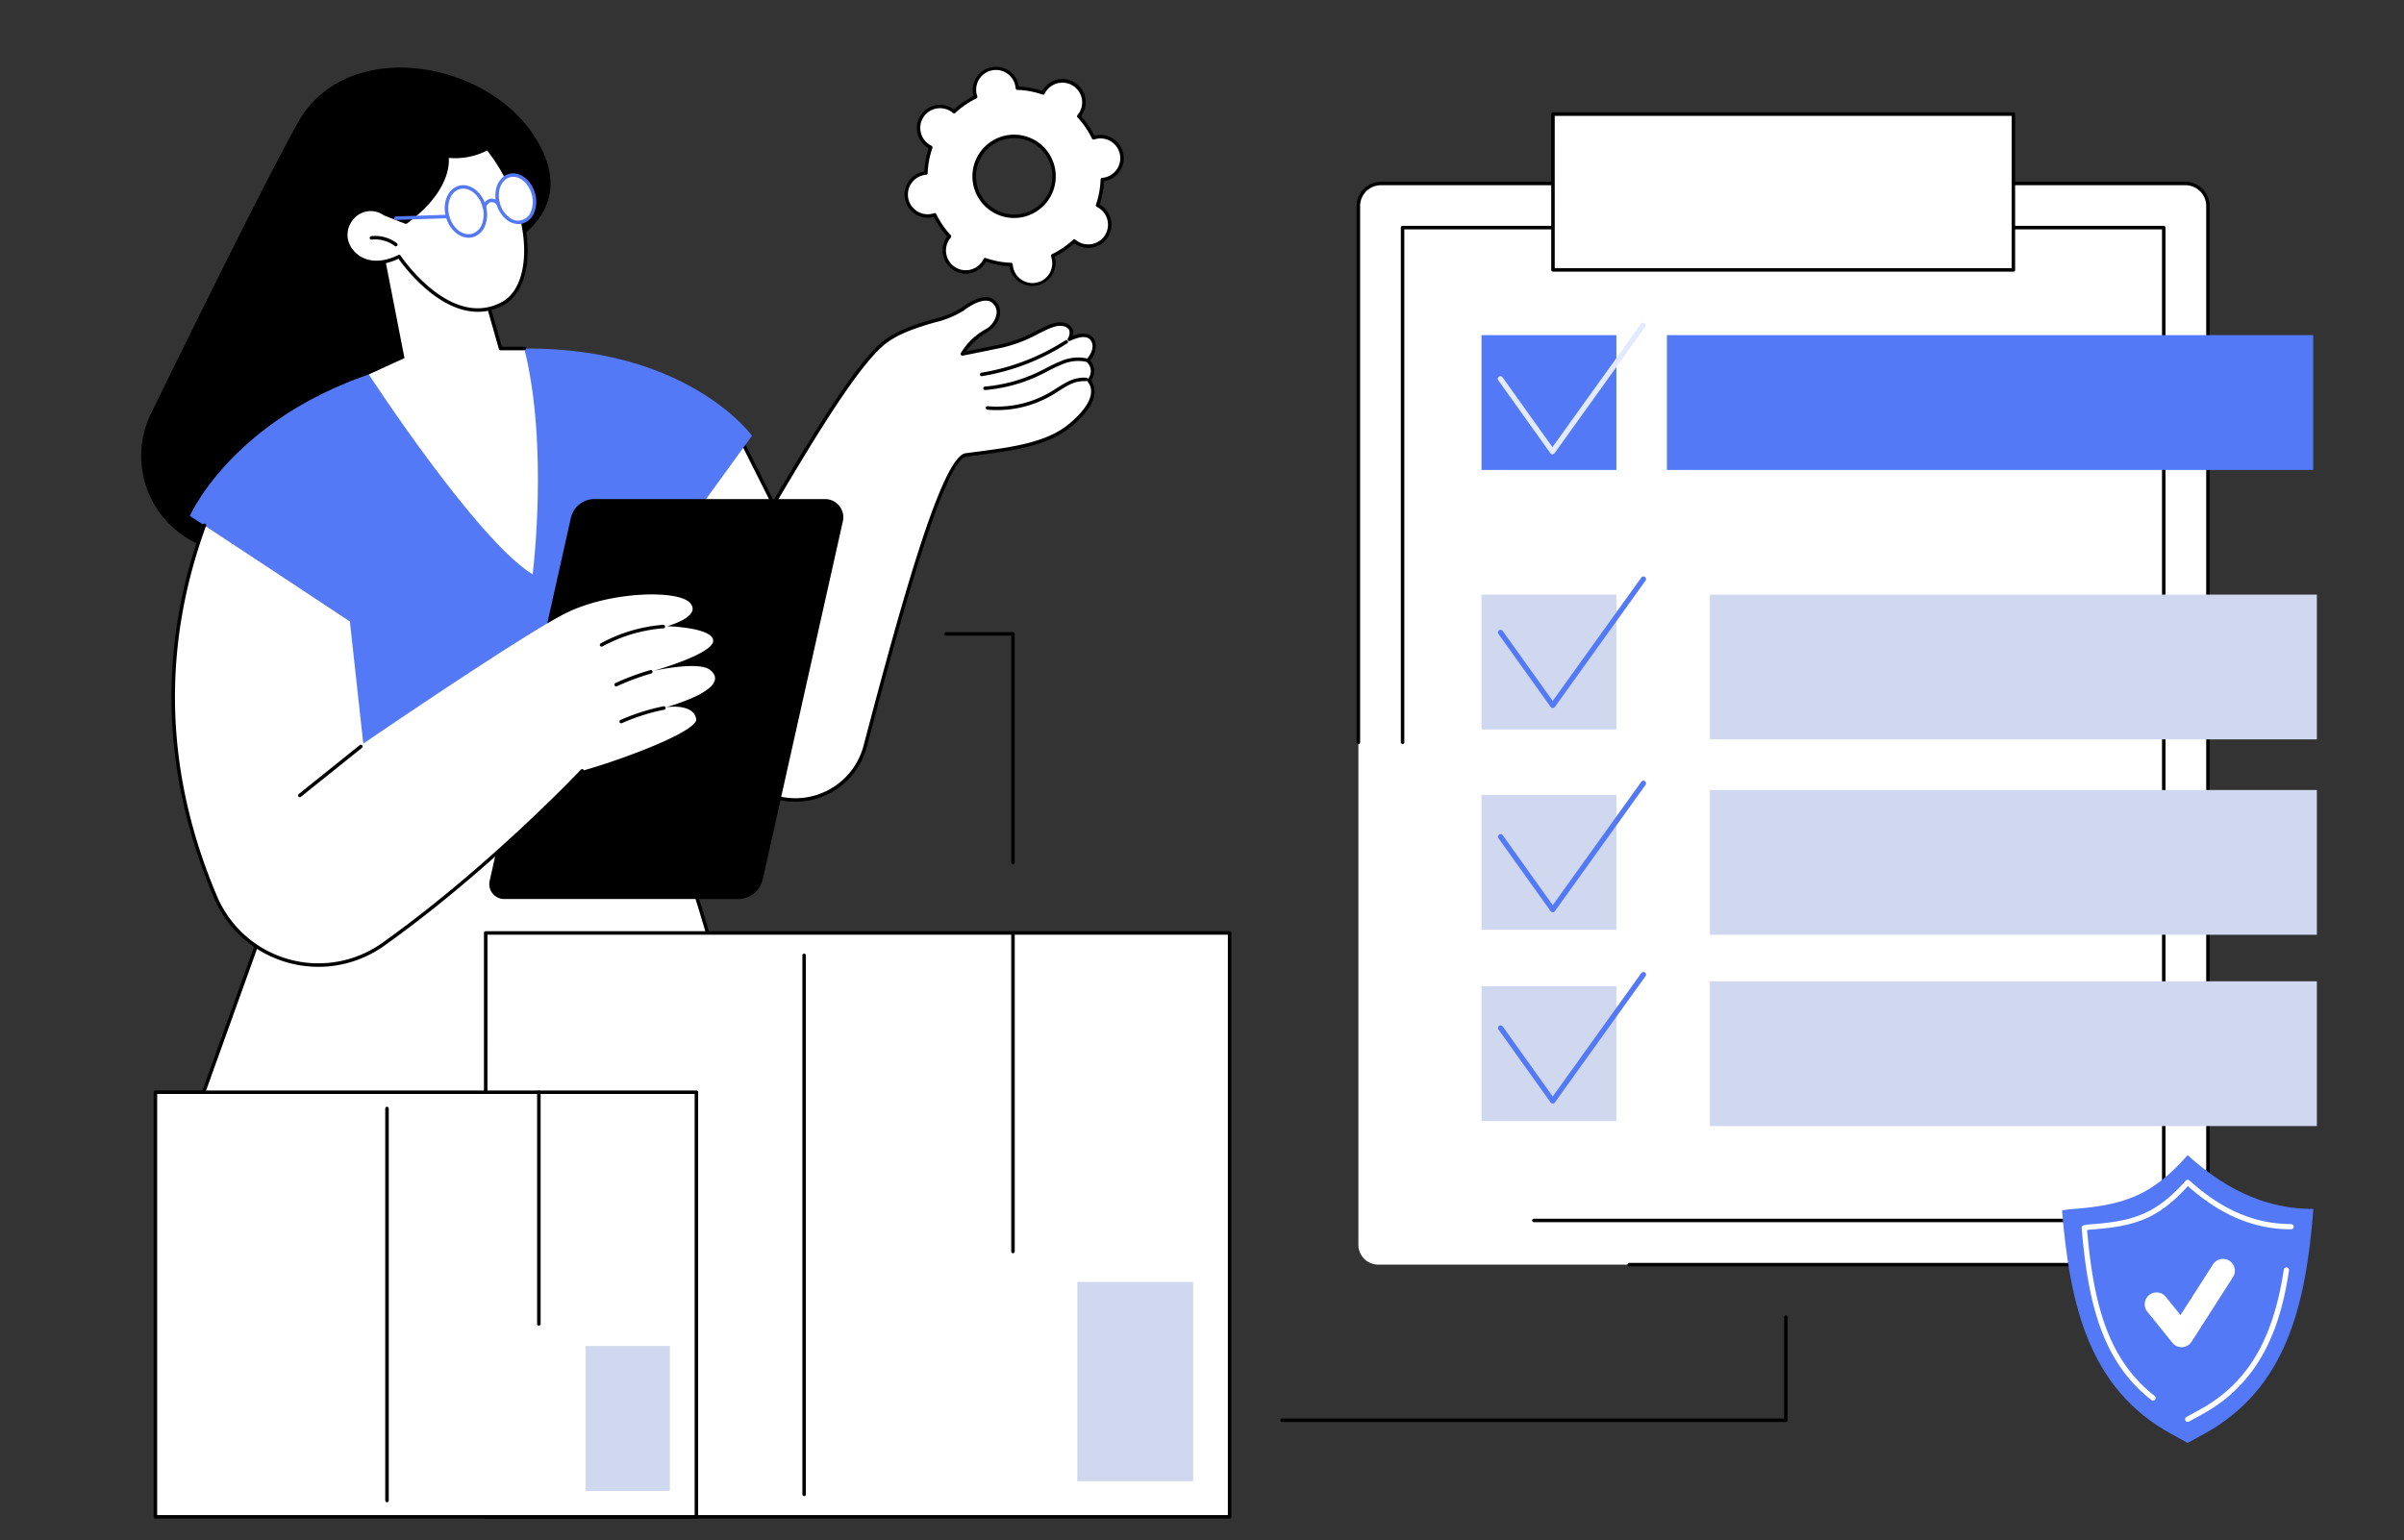
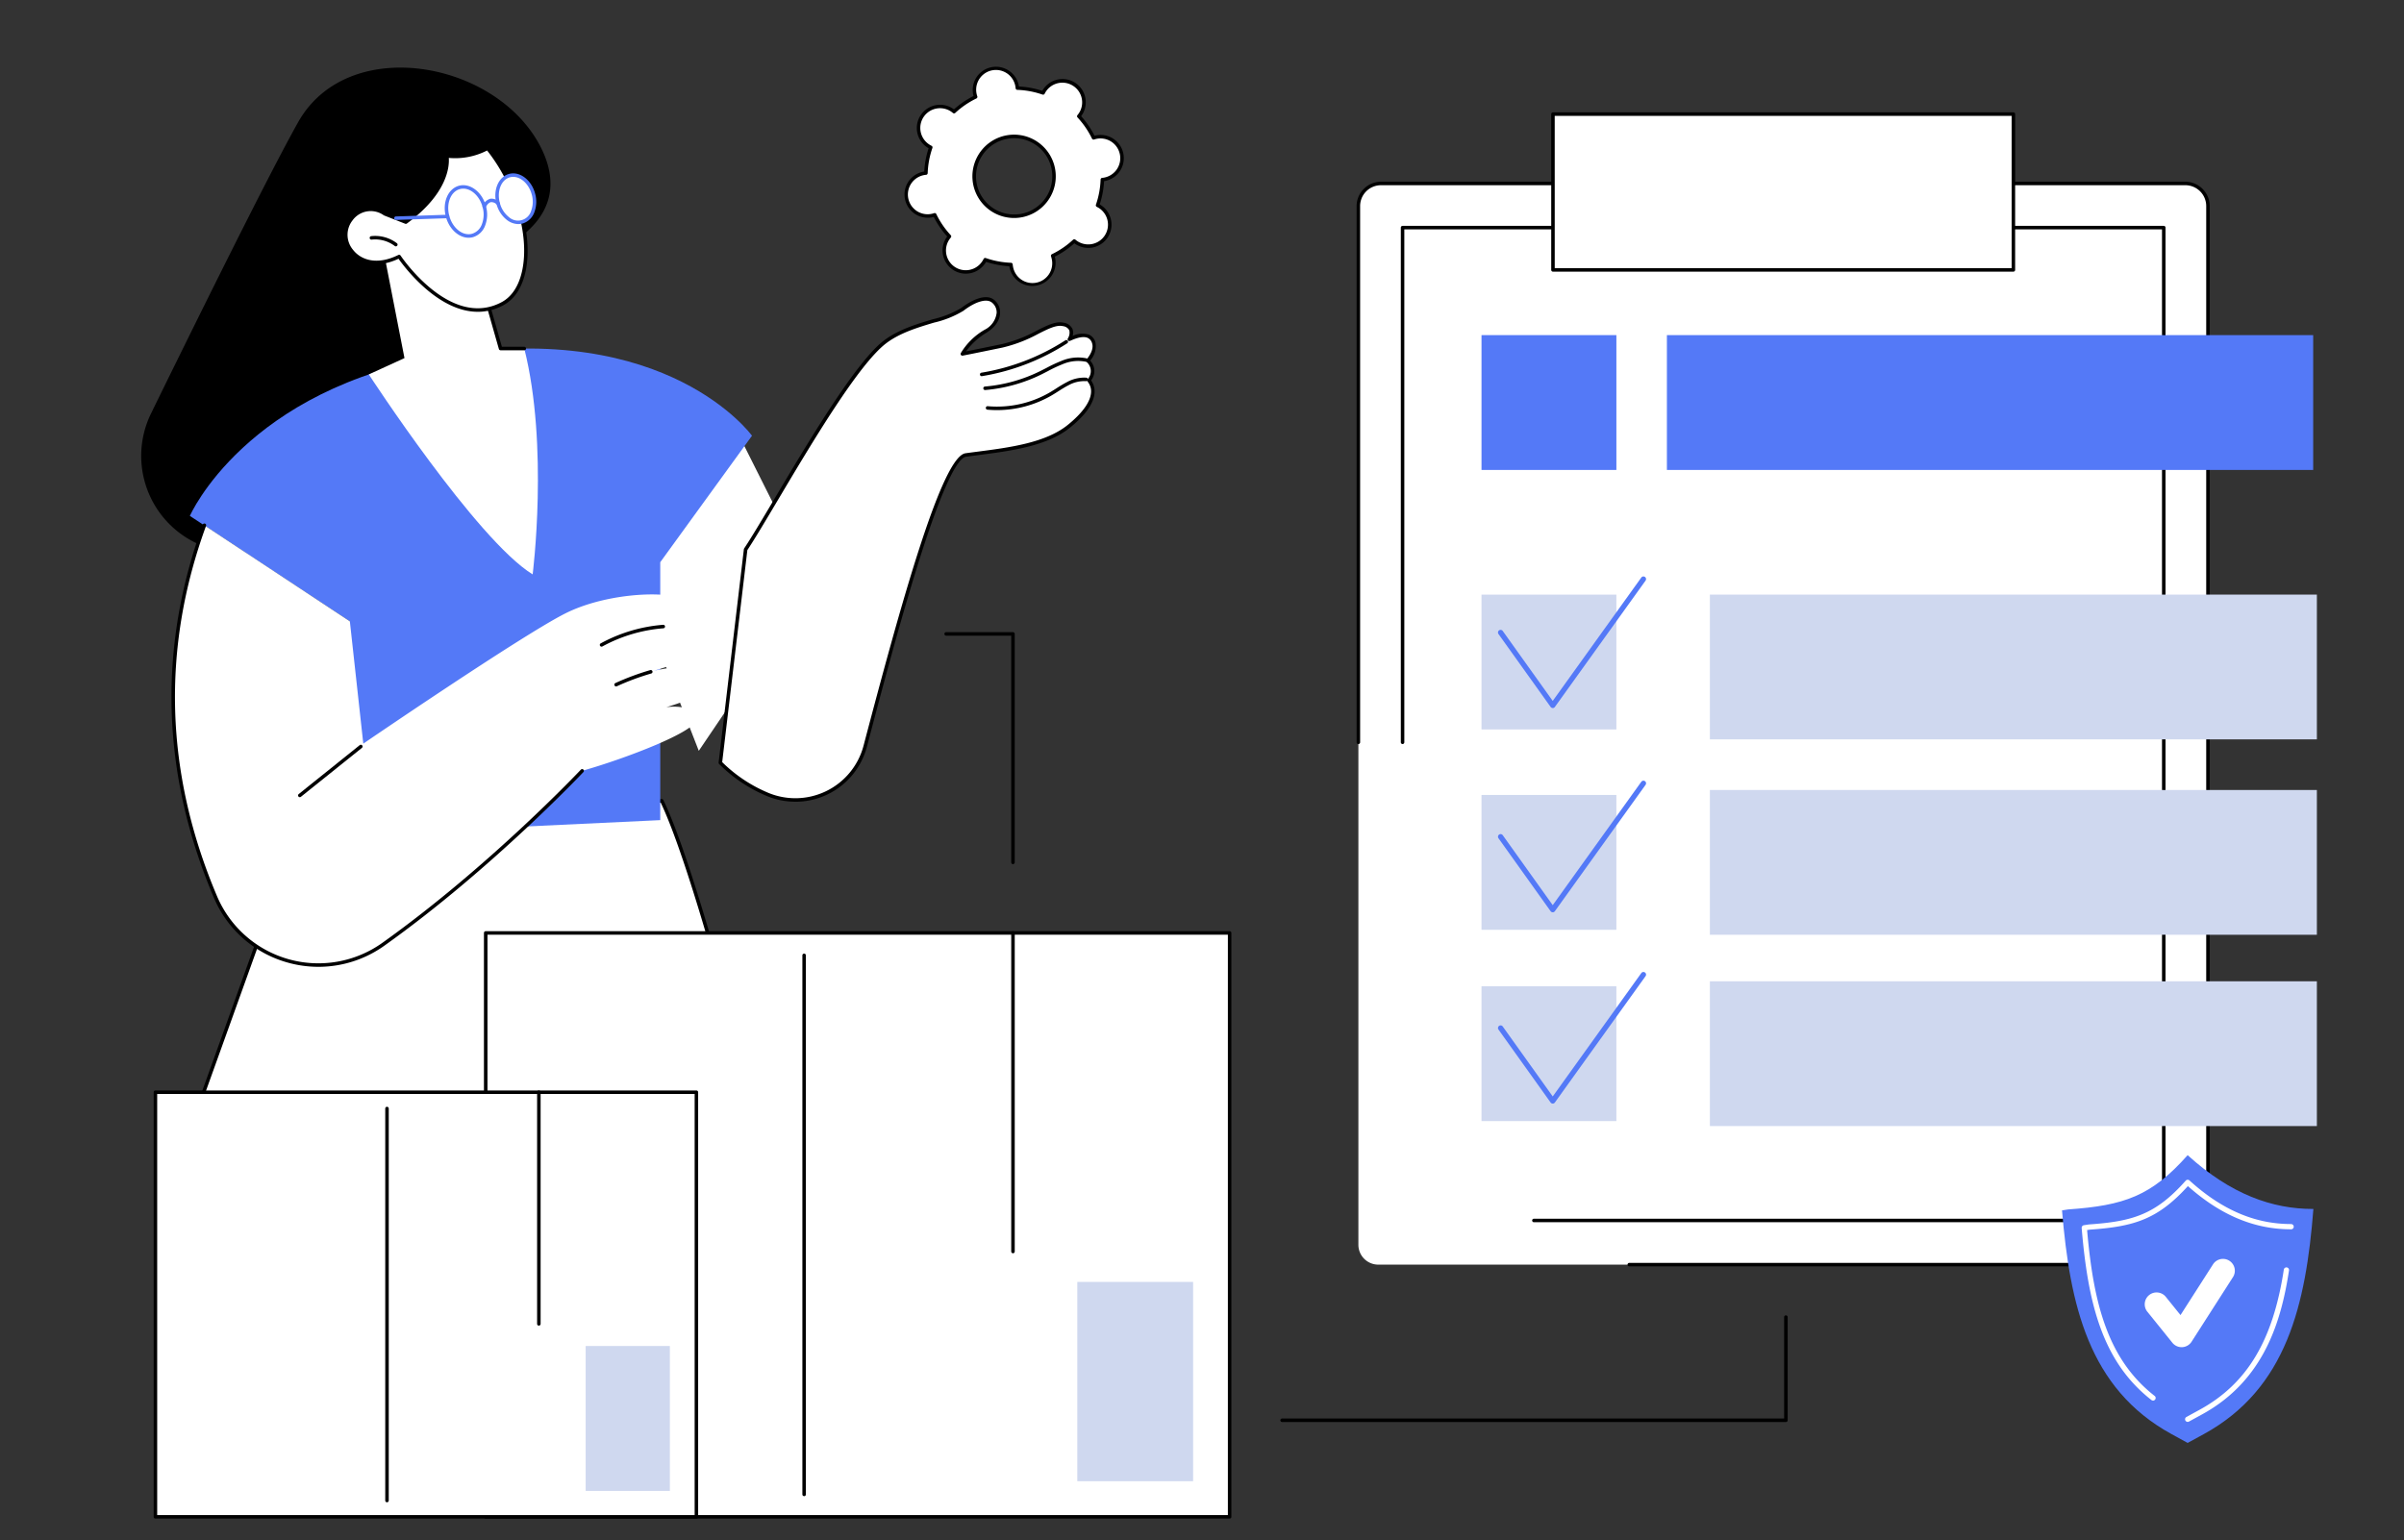
<svg xmlns="http://www.w3.org/2000/svg" width="426" height="273" viewBox="0 0 426 273">
  <rect x="0" y="0" width="426" height="273" fill="#333333" stroke="none" />
  <defs>
    <clipPath id="clip-path">
      <rect id="長方形_28724" data-name="長方形 28724" width="426" height="273" transform="translate(0 208.221)" fill="#fff" stroke="#707070" stroke-width="1" />
    </clipPath>
    <clipPath id="clip-path-2">
      <rect id="長方形_28756" data-name="長方形 28756" width="385.561" height="257.353" fill="none" />
    </clipPath>
  </defs>
  <g id="グループ_71407" data-name="グループ 71407" transform="translate(0 -208.221)">
    <g id="マスクグループ_369" data-name="マスクグループ 369" clip-path="url(#clip-path)">
      <g id="グループ_71448" data-name="グループ 71448" transform="translate(25 220.049)">
        <g id="グループ_71448-2" data-name="グループ 71448" clip-path="url(#clip-path-2)">
          <path id="パス_94731" data-name="パス 94731" d="M35.533,86.111c-.653.344-9.064.395-18.488.339A17.117,17.117,0,0,1,1.766,61.807c9.1-18.59,20.962-42.526,26.041-51.59C36.595-5.469,62.782-.759,70.7,14.37S58.533,34.78,58.533,34.78Z" transform="translate(0 -0.347)" />
          <path id="パス_94732" data-name="パス 94732" d="M306.661,237.074l-13.042-25.99-21.736,18.429,14.579,37.424Z" transform="translate(-187.633 -145.675)" fill="#fff" />
-           <path id="パス_94733" data-name="パス 94733" d="M285.772,266.558l-.034,0a.309.309,0,0,1-.254-.2L270.9,228.936a.31.31,0,0,1,.088-.349l21.736-18.429a.31.31,0,0,1,.477.1l13.042,25.99a.31.31,0,0,1-.02.313l-20.2,29.864a.309.309,0,0,1-.257.136m-14.21-37.64,14.285,36.668,19.766-29.224-12.783-25.475Z" transform="translate(-186.943 -144.985)" />
          <path id="パス_94734" data-name="パス 94734" d="M335.739,177.219c4.692-7.026,17.939-31.627,24.7-36.783,4.377-3.337,11.218-3.845,13.7-5.767,1.891-1.463,4.086-2.369,5.3-1.548,1.424.963,1.831,3.55-1.191,5.42a11.494,11.494,0,0,0-4.109,4.022s1.829-.348,7.032-1.425,8.432-4.347,10.849-3.8,1.077,2.636,1.077,2.636c2.366-1.114,3.838-.9,4.329.619s-1.064,3.168-1.064,3.168a2.432,2.432,0,0,1,.2,3.5c1.394,1.7.943,4.512-3.577,8.155s-12.322,4.244-18.247,5.068c-4.376.608-13.028,33.449-17.808,51.612a12.807,12.807,0,0,1-17.634,8.413,25.934,25.934,0,0,1-8.038-5.472Z" transform="translate(-228.614 -91.656)" fill="#fff" />
          <path id="パス_94735" data-name="パス 94735" d="M343.866,221.256a13.155,13.155,0,0,1-5.38-1.153,26.19,26.19,0,0,1-8.134-5.538.311.311,0,0,1-.086-.253l4.475-37.815a.306.306,0,0,1,.05-.136c1.271-1.9,3.19-5.13,5.411-8.867,6.072-10.213,14.388-24.2,19.36-27.99,2.528-1.927,5.8-2.908,8.681-3.773a17.328,17.328,0,0,0,5.019-1.993c1.8-1.39,4.228-2.53,5.663-1.559a2.826,2.826,0,0,1,1.22,2.42c-.016.764-.351,2.238-2.422,3.52a12.423,12.423,0,0,0-3.628,3.317c.946-.187,2.916-.581,6.325-1.287a24.508,24.508,0,0,0,6.216-2.394c1.9-.957,3.406-1.714,4.764-1.408a2.025,2.025,0,0,1,1.571,1.107A1.914,1.914,0,0,1,393,138.7a3.9,3.9,0,0,1,2.889-.236,2.077,2.077,0,0,1,1.146,1.35,3.775,3.775,0,0,1-.938,3.248,2.671,2.671,0,0,1,.174,3.515,3.354,3.354,0,0,1,.6,2.328c-.189,1.841-1.66,3.882-4.372,6.068-4.053,3.266-10.522,4.105-16.229,4.846-.744.1-1.47.191-2.17.288-1.213.169-3.673,3.6-8.5,19.009-3.319,10.595-6.633,23.183-9.051,32.375a13.115,13.115,0,0,1-12.68,9.77M330.9,214.238a25.654,25.654,0,0,0,7.84,5.3,12.5,12.5,0,0,0,17.208-8.209c6.52-24.773,13.83-51.252,18.065-51.841.7-.1,1.43-.192,2.176-.289,5.626-.73,12-1.557,15.92-4.713,2.542-2.049,3.975-4,4.144-5.648a2.709,2.709,0,0,0-.611-2.068.31.31,0,0,1,.011-.406,2.119,2.119,0,0,0-.188-3.065.31.31,0,0,1-.014-.438c.015-.015,1.424-1.539,1-2.86a1.467,1.467,0,0,0-.8-.972c-.667-.289-1.739-.1-3.1.538a.31.31,0,0,1-.393-.447,1.857,1.857,0,0,0,.249-1.431,1.461,1.461,0,0,0-1.133-.736c-1.142-.256-2.557.456-4.35,1.358a25.377,25.377,0,0,1-6.369,2.447c-5.146,1.065-7.018,1.423-7.037,1.426a.31.31,0,0,1-.334-.444,11.714,11.714,0,0,1,4.223-4.146,3.843,3.843,0,0,0,2.128-3.005,2.209,2.209,0,0,0-.948-1.894c-.957-.647-2.895-.045-4.937,1.536a17.582,17.582,0,0,1-5.22,2.1c-2.834.85-6.046,1.813-8.484,3.672-4.877,3.718-13.157,17.645-19.2,27.814-2.2,3.7-4.108,6.909-5.387,8.833Z" transform="translate(-227.924 -90.971)" />
          <path id="パス_94736" data-name="パス 94736" d="M485.1,183.58q-.849,0-1.7-.077a.31.31,0,1,1,.056-.617,18.641,18.641,0,0,0,11.1-2.506c.352-.208.7-.429,1.042-.649a21.865,21.865,0,0,1,1.887-1.115,6.334,6.334,0,0,1,3.438-.785.31.31,0,0,1-.06.617,5.727,5.727,0,0,0-3.1.722c-.629.318-1.241.707-1.832,1.085-.351.224-.7.447-1.059.659a19.291,19.291,0,0,1-9.775,2.666" transform="translate(-333.415 -122.711)" />
          <path id="パス_94737" data-name="パス 94737" d="M481.922,172.058a.31.31,0,0,1-.026-.618,27.287,27.287,0,0,0,9.688-2.679c.4-.195.793-.4,1.188-.6a25.3,25.3,0,0,1,2.71-1.272,7.529,7.529,0,0,1,4.393-.458.31.31,0,1,1-.143.6,6.928,6.928,0,0,0-4.031.435,24.858,24.858,0,0,0-2.644,1.242c-.4.207-.8.414-1.2.611a27.9,27.9,0,0,1-9.908,2.74h-.027" transform="translate(-332.373 -114.749)" />
          <path id="パス_94738" data-name="パス 94738" d="M480.021,162.738a.31.31,0,0,1-.05-.616,39.114,39.114,0,0,0,14.885-5.744.31.31,0,0,1,.337.52,39.743,39.743,0,0,1-15.122,5.836.308.308,0,0,1-.05,0" transform="translate(-331.061 -107.886)" />
          <path id="パス_94739" data-name="パス 94739" d="M18.128,486.777H124.5s-12.664-52.279-19.722-66.868l-64.345,4.8Z" transform="translate(-12.511 -289.79)" fill="#fff" />
          <path id="パス_94740" data-name="パス 94740" d="M123.814,486.4H17.437a.31.31,0,0,1-.292-.415l22.31-62.071a.309.309,0,0,1,.268-.2l64.345-4.8a.31.31,0,0,1,.3.174c6.991,14.453,19.618,66.407,19.744,66.931a.31.31,0,0,1-.3.383m-105.937-.62H123.42c-1.165-4.766-12.854-52.251-19.515-66.234l-63.934,4.767Z" transform="translate(-11.82 -289.1)" />
          <path id="パス_94741" data-name="パス 94741" d="M49.7,247.628c.019.094,61.542-2.835,61.542-2.835v-45.72L127.5,176.654s-14.9-20.679-54.441-14.2c-35.32,5.783-45.173,28.41-45.173,28.41l28.358,18.7Z" transform="translate(-19.242 -111.244)" fill="#5479f7" />
-           <path id="パス_94742" data-name="パス 94742" d="M243.229,318.217H201.766A2.639,2.639,0,0,1,199.191,315l14.393-64.339a4.274,4.274,0,0,1,4.171-3.341h40.88a3.226,3.226,0,0,1,3.148,3.93l-14.2,63.478a4.462,4.462,0,0,1-4.354,3.488" transform="translate(-137.422 -170.682)" />
          <path id="パス_94743" data-name="パス 94743" d="M23.9,262.328,49.679,279.35l2.38,21.679S80,281.92,87.834,277.959s20.131-4.26,22.17-1.829-4.1,4.082-4.1,4.082,8.091.221,8.157,2.562-10.543,5.347-10.543,5.347,8.012-1.814,10.036-.128.724,4-7.8,6.578c0,0,4.783-.764,5.3,2.079.387,2.122-12.858,7.143-20.208,9.194a271.566,271.566,0,0,1-35.225,30.738,19.817,19.817,0,0,1-29.756-8.364C19.3,312.745,13.894,289.766,23.9,262.328" transform="translate(-12.682 -181.039)" fill="#fff" />
          <path id="パス_94744" data-name="パス 94744" d="M43.424,339.9a20.247,20.247,0,0,1-5.5-.765,20,20,0,0,1-13.036-11.485c-9.31-21.93-9.975-44.174-1.977-66.116a.31.31,0,1,1,.582.212c-7.943,21.79-7.281,43.882,1.965,65.662a19.507,19.507,0,0,0,29.292,8.233c18.891-13.457,35.019-30.527,35.179-30.7a.31.31,0,0,1,.451.425c-.161.171-16.331,17.286-35.271,30.778A20.1,20.1,0,0,1,43.424,339.9" transform="translate(-11.986 -180.349)" />
          <path id="パス_94745" data-name="パス 94745" d="M262.637,323.11a.31.31,0,0,1-.149-.582,27.6,27.6,0,0,1,11.055-3.289.31.31,0,1,1,.048.618,26.975,26.975,0,0,0-10.805,3.215.309.309,0,0,1-.148.038" transform="translate(-181.038 -220.314)" />
          <path id="パス_94746" data-name="パス 94746" d="M270.956,348.029a.31.31,0,0,1-.129-.592,45.223,45.223,0,0,1,6.186-2.3.31.31,0,1,1,.173.6,44.533,44.533,0,0,0-6.1,2.265.309.309,0,0,1-.129.028" transform="translate(-186.78 -238.182)" />
-           <path id="パス_94747" data-name="パス 94747" d="M273.876,368.85a.31.31,0,0,1-.125-.593,37.3,37.3,0,0,1,7.609-2.418.31.31,0,1,1,.123.607A36.669,36.669,0,0,0,274,368.824a.308.308,0,0,1-.125.026" transform="translate(-188.795 -252.47)" />
          <path id="パス_94748" data-name="パス 94748" d="M90.086,397.171a.31.31,0,0,1-.194-.552l10.8-8.663a.31.31,0,1,1,.388.483l-10.8,8.663a.308.308,0,0,1-.194.068" transform="translate(-61.956 -267.692)" />
          <path id="パス_94749" data-name="パス 94749" d="M131.865,89.149l4.688,24.022-6.319,2.895s19.073,29.308,29.033,35.446c0,0,2.882-22.718-1.486-40.036l-4.2,0-4-14.032Z" transform="translate(-89.878 -61.524)" fill="#fff" />
          <path id="パス_94750" data-name="パス 94750" d="M200.181,129.565l-4.2,0a.31.31,0,0,1-.3-.225l-4-14.032a.31.31,0,0,1,.6-.17l3.936,13.808,3.966,0a.31.31,0,0,1,0,.62" transform="translate(-132.277 -79.302)" />
          <path id="パス_94751" data-name="パス 94751" d="M127.7,59.727l-3.74-1.469a4.3,4.3,0,0,0-5.952.98c-2.873,3.3,1.028,10.288,8.5,6.589,0,0,8.835,13.394,18.3,8.366,6.35-3.373,5.4-17.605-2.635-27.559a12.062,12.062,0,0,1-7.223,1.35s1.189,5.554-7.254,11.741" transform="translate(-80.784 -32.184)" fill="#fff" />
          <path id="パス_94752" data-name="パス 94752" d="M139.755,74.933c-7.074,0-13.013-7.954-14.035-9.4-4.12,1.935-7.111.663-8.55-1.2a4.745,4.745,0,0,1-.084-5.984,4.623,4.623,0,0,1,6.334-1.051l3.546,1.393c8.007-5.937,7.008-11.273,7-11.327a.31.31,0,0,1,.35-.37,11.846,11.846,0,0,0,7.019-1.311.311.311,0,0,1,.4.072c5.169,6.4,7.853,15.4,6.528,21.883-.6,2.954-1.984,5.079-3.989,6.144a9.5,9.5,0,0,1-4.514,1.156M125.824,64.828a.309.309,0,0,1,.259.139c.087.132,8.79,13.1,17.9,8.263,1.838-.976,3.107-2.954,3.673-5.721,1.277-6.245-1.287-14.911-6.242-21.167a12.368,12.368,0,0,1-6.786,1.313c.108,1.442-.153,6.3-7.428,11.632a.31.31,0,0,1-.3.038l-3.74-1.468a.32.32,0,0,1-.073-.041,3.972,3.972,0,0,0-5.533.936,4.127,4.127,0,0,0,.108,5.2c1.317,1.708,4.117,2.844,8.026.91a.31.31,0,0,1,.137-.032" transform="translate(-80.099 -31.494)" />
          <path id="パス_94753" data-name="パス 94753" d="M135.325,98.633a.308.308,0,0,1-.188-.063,5.747,5.747,0,0,0-4.117-1.128.31.31,0,0,1-.072-.615,6.37,6.37,0,0,1,4.565,1.251.31.31,0,0,1-.188.556" transform="translate(-90.182 -66.793)" />
          <path id="パス_94754" data-name="パス 94754" d="M181.332,72.226c.642,2.351-.289,4.654-2.08,5.143s-3.763-1.02-4.406-3.371.289-4.654,2.08-5.143,3.763,1.02,4.406,3.371" transform="translate(-120.526 -47.455)" fill="#fff" />
          <path id="パス_94755" data-name="パス 94755" d="M177.883,77.082c-1.72,0-3.425-1.5-4.023-3.691-.686-2.512.345-4.99,2.3-5.524s4.1,1.077,4.786,3.589a5.47,5.47,0,0,1-.14,3.467,3.3,3.3,0,0,1-2.158,2.056,2.9,2.9,0,0,1-.764.1m-.953-8.7a2.3,2.3,0,0,0-.608.081c-1.623.443-2.459,2.58-1.863,4.762s2.4,3.6,4.025,3.154a2.7,2.7,0,0,0,1.747-1.69,4.847,4.847,0,0,0,.116-3.072c-.522-1.913-1.973-3.236-3.416-3.236" transform="translate(-119.839 -46.767)" fill="#5479f7" />
          <path id="パス_94756" data-name="パス 94756" d="M210.024,65.346c.618,2.261-.278,4.476-2,4.947s-3.62-.981-4.238-3.243.278-4.476,2-4.947,3.62.981,4.238,3.243" transform="translate(-140.503 -42.798)" fill="#fff" />
          <path id="パス_94757" data-name="パス 94757" d="M206.67,70a3.389,3.389,0,0,1-2.055-.75,5.272,5.272,0,0,1-1.815-2.81c-.662-2.423.333-4.812,2.218-5.327s3.956,1.038,4.618,3.46a5.275,5.275,0,0,1-.134,3.343,3.187,3.187,0,0,1-2.084,1.984,2.833,2.833,0,0,1-.749.1m-.906-8.368a2.2,2.2,0,0,0-.582.078c-1.555.425-2.355,2.473-1.784,4.566a4.65,4.65,0,0,0,1.594,2.481,2.416,2.416,0,0,0,3.936-1.075,4.651,4.651,0,0,0,.111-2.947c-.5-1.834-1.891-3.1-3.274-3.1" transform="translate(-139.817 -42.109)" fill="#5479f7" />
          <path id="パス_94758" data-name="パス 94758" d="M195.539,77.14a.31.31,0,0,1-.285-.431,2.2,2.2,0,0,1,1.353-1.249,1.849,1.849,0,0,1,1.649.663.31.31,0,0,1-.434.442,1.288,1.288,0,0,0-1.094-.5c-.561.112-.9.876-.9.883a.31.31,0,0,1-.285.189" transform="translate(-134.733 -52.059)" fill="#5479f7" />
          <path id="パス_94759" data-name="パス 94759" d="M144.993,85.582a.31.31,0,0,1-.01-.619l9.177-.306a.31.31,0,0,1,.02.619L145,85.581h-.011" transform="translate(-99.85 -58.423)" fill="#5479f7" />
          <path id="パス_94760" data-name="パス 94760" d="M463.651,34.647a3.808,3.808,0,0,0-.125-.446,15.549,15.549,0,0,0,3.826-2.618,3.807,3.807,0,1,0,4.532-6.1,3.892,3.892,0,0,0-.4-.227,15.558,15.558,0,0,0,.855-4.558,3.808,3.808,0,1,0-1.109-7.521,3.754,3.754,0,0,0-.446.125,15.561,15.561,0,0,0-2.617-3.828,3.7,3.7,0,0,0,.278-.37,3.809,3.809,0,0,0-6.379-4.164,3.863,3.863,0,0,0-.227.4,15.552,15.552,0,0,0-4.556-.856,3.739,3.739,0,0,0-.065-.458,3.808,3.808,0,1,0-7.328,2.013A15.547,15.547,0,0,0,446.06,8.66a3.788,3.788,0,0,0-5.64.83,3.788,3.788,0,0,0,1.512,5.5,15.563,15.563,0,0,0-.855,4.558,3.81,3.81,0,1,0,1.555,7.4,15.55,15.55,0,0,0,2.617,3.828,3.731,3.731,0,0,0-.278.37A3.809,3.809,0,1,0,451.35,35.3a3.864,3.864,0,0,0,.227-.4,15.543,15.543,0,0,0,4.556.856,3.807,3.807,0,1,0,7.518-1.108M449.785,21.576a7.072,7.072,0,1,1,8.376,5.469,7.073,7.073,0,0,1-8.376-5.469" transform="translate(-301.994 -0.692)" fill="#fff" />
          <path id="パス_94761" data-name="パス 94761" d="M459.226,38.86a4.123,4.123,0,0,1-4.022-3.274c-.015-.072-.028-.146-.039-.225a15.839,15.839,0,0,1-4.128-.775c-.039.069-.078.134-.118.195a4.119,4.119,0,1,1-6.9-4.5c.04-.061.083-.123.131-.187a15.848,15.848,0,0,1-2.371-3.468c-.076.021-.15.039-.221.054a4.119,4.119,0,0,1-1.695-8.062c.072-.015.146-.028.224-.04a15.873,15.873,0,0,1,.774-4.128c-.069-.039-.133-.078-.195-.118a4.119,4.119,0,1,1,4.5-6.9c.061.04.123.083.186.131a15.841,15.841,0,0,1,3.466-2.371c-.021-.077-.039-.15-.054-.222a4.118,4.118,0,1,1,8.06-1.694c.015.072.029.146.04.225A15.843,15.843,0,0,1,461,4.274c.039-.069.078-.133.118-.195a4.119,4.119,0,1,1,6.9,4.5c-.04.061-.083.124-.13.187a15.858,15.858,0,0,1,2.371,3.467q.114-.032.221-.054a4.119,4.119,0,0,1,1.695,8.063c-.071.015-.146.028-.224.04a15.845,15.845,0,0,1-.774,4.128c.069.039.133.078.195.118a4.119,4.119,0,1,1-4.5,6.9c-.061-.04-.123-.084-.187-.131a15.842,15.842,0,0,1-3.466,2.371c.021.076.039.149.054.222a4.119,4.119,0,0,1-3.183,4.879,4.157,4.157,0,0,1-.855.089m-8.34-4.961a.309.309,0,0,1,.1.017,15.228,15.228,0,0,0,4.465.839.31.31,0,0,1,.3.283,3.592,3.592,0,0,0,.06.422,3.5,3.5,0,1,0,6.847-1.439h0a3.463,3.463,0,0,0-.115-.41.31.31,0,0,1,.159-.379,15.226,15.226,0,0,0,3.749-2.565.31.31,0,0,1,.411-.01,3.5,3.5,0,1,0,3.792-5.814.31.31,0,0,1-.156-.38A15.23,15.23,0,0,0,471.335,20a.31.31,0,0,1,.283-.3A3.5,3.5,0,1,0,470.19,12.9a.31.31,0,0,1-.379-.159,15.239,15.239,0,0,0-2.565-3.751.31.31,0,0,1-.01-.411,3.481,3.481,0,0,0-.762-5.184,3.5,3.5,0,0,0-4.841,1.018,3.434,3.434,0,0,0-.208.371.311.311,0,0,1-.38.156,15.229,15.229,0,0,0-4.465-.839.31.31,0,0,1-.3-.283,3.526,3.526,0,0,0-.06-.422,3.5,3.5,0,1,0-6.732,1.849.31.31,0,0,1-.158.379,15.22,15.22,0,0,0-3.75,2.565.31.31,0,0,1-.411.011,3.5,3.5,0,1,0-4.163,5.605,3.539,3.539,0,0,0,.371.209.31.31,0,0,1,.156.38,15.24,15.24,0,0,0-.837,4.467.31.31,0,0,1-.283.3,3.5,3.5,0,1,0,1.428,6.794.31.31,0,0,1,.379.159,15.222,15.222,0,0,0,2.565,3.751.31.31,0,0,1,.011.41,3.5,3.5,0,1,0,5.6,4.166,3.588,3.588,0,0,0,.208-.372.31.31,0,0,1,.278-.173m5.129-7.083a7.386,7.386,0,1,1,1.52-.159,7.4,7.4,0,0,1-1.52.159M449.4,20.821a6.762,6.762,0,1,0,5.226-8.011,6.771,6.771,0,0,0-5.226,8.011" transform="translate(-301.305 0)" />
          <path id="パス_94762" data-name="パス 94762" d="M843.157,258.428h-143.5a3.521,3.521,0,0,1-3.522-3.521V70.3a3.522,3.522,0,0,1,3.522-3.522h143.5a3.522,3.522,0,0,1,3.522,3.522v184.6a3.521,3.521,0,0,1-3.522,3.521" transform="translate(-480.422 -46.088)" fill="#fff" />
          <path id="パス_94763" data-name="パス 94763" d="M696.137,165.838V70.787a4.005,4.005,0,0,1,4.005-4.005H842.674a4.005,4.005,0,0,1,4.005,4.005V254.422a4.005,4.005,0,0,1-4.005,4.005H744.14Z" transform="translate(-480.422 -46.088)" fill="#fff" />
          <path id="パス_94764" data-name="パス 94764" d="M841.984,258.047H743.45a.31.31,0,0,1,0-.62h98.534a3.7,3.7,0,0,0,3.7-3.695V70.1a3.7,3.7,0,0,0-3.7-3.7H699.452a3.7,3.7,0,0,0-3.7,3.7v95.051a.31.31,0,0,1-.62,0V70.1a4.32,4.32,0,0,1,4.315-4.315H841.984A4.32,4.32,0,0,1,846.3,70.1V253.733a4.32,4.32,0,0,1-4.315,4.315" transform="translate(-479.732 -45.398)" />
          <rect id="長方形_28742" data-name="長方形 28742" width="134.889" height="175.993" transform="translate(223.542 28.52)" fill="#fff" />
          <path id="パス_94765" data-name="パス 94765" d="M721.393,183.268V92.038H856.283V268.031H744.668Z" transform="translate(-497.852 -63.517)" fill="#fff" />
          <path id="パス_94766" data-name="パス 94766" d="M855.592,267.65H743.978a.31.31,0,0,1,0-.62h111.3V91.657H721.013v90.92a.31.31,0,0,1-.62,0V91.347a.31.31,0,0,1,.31-.31H855.592a.31.31,0,0,1,.31.31V267.34a.31.31,0,0,1-.31.31" transform="translate(-497.161 -62.827)" />
          <rect id="長方形_28743" data-name="長方形 28743" width="81.586" height="27.615" transform="translate(250.194 8.401)" fill="#fff" />
          <path id="パス_94767" data-name="パス 94767" d="M888.3,54.345H806.711a.31.31,0,0,1-.31-.31V26.42a.31.31,0,0,1,.31-.31H888.3a.31.31,0,0,1,.31.31V54.035a.31.31,0,0,1-.31.31m-81.276-.62h80.966v-27H807.021Z" transform="translate(-556.518 -18.019)" />
          <rect id="長方形_28744" data-name="長方形 28744" width="107.563" height="25.661" transform="translate(277.998 93.574)" fill="#cfd8ef" />
          <rect id="長方形_28745" data-name="長方形 28745" width="107.563" height="25.661" transform="translate(277.998 128.207)" fill="#cfd8ef" />
          <rect id="長方形_28746" data-name="長方形 28746" width="23.9" height="23.9" transform="translate(237.531 93.574)" fill="#cfd8ef" />
          <rect id="長方形_28747" data-name="長方形 28747" width="23.9" height="23.9" transform="translate(237.531 129.087)" fill="#cfd8ef" />
          <rect id="長方形_28748" data-name="長方形 28748" width="107.563" height="25.661" transform="translate(277.998 162.117)" fill="#cfd8ef" />
          <rect id="長方形_28749" data-name="長方形 28749" width="23.9" height="23.9" transform="translate(237.531 162.997)" fill="#cfd8ef" />
          <path id="パス_94768" data-name="パス 94768" d="M785.689,314.9h0a.465.465,0,0,1-.378-.195L776.088,301.8a.465.465,0,1,1,.756-.54l8.845,12.382,15.694-21.868a.465.465,0,0,1,.756.542l-16.072,22.4a.466.466,0,0,1-.378.194" transform="translate(-535.538 -201.225)" fill="#5479f7" />
          <path id="パス_94769" data-name="パス 94769" d="M785.689,431.741h0a.465.465,0,0,1-.378-.195l-9.222-12.911a.465.465,0,1,1,.756-.54l8.845,12.382,15.694-21.868a.465.465,0,0,1,.756.542l-16.072,22.4a.466.466,0,0,1-.378.194" transform="translate(-535.538 -281.858)" fill="#5479f7" />
          <path id="パス_94770" data-name="パス 94770" d="M785.689,541.171h0a.466.466,0,0,1-.378-.195l-9.222-12.911a.465.465,0,1,1,.756-.54l8.845,12.382,15.694-21.869a.465.465,0,0,1,.756.542l-16.072,22.4a.465.465,0,0,1-.378.194" transform="translate(-535.538 -357.378)" fill="#5479f7" />
          <rect id="長方形_28750" data-name="長方形 28750" width="114.523" height="23.9" transform="translate(270.383 47.575)" fill="#5479f7" />
          <rect id="長方形_28751" data-name="長方形 28751" width="23.9" height="23.9" transform="translate(237.531 47.575)" fill="#5479f7" />
-           <path id="パス_94771" data-name="パス 94771" d="M785.528,169.73h0a.465.465,0,0,1-.378-.195l-9.222-12.911a.465.465,0,0,1,.757-.54l8.844,12.382L801.222,146.6a.465.465,0,0,1,.755.542l-16.072,22.4a.466.466,0,0,1-.378.194" transform="translate(-535.427 -101.037)" fill="#e2eaff" />
          <path id="パス_94772" data-name="パス 94772" d="M1120.762,673.621l-2.919-1.6c-14.659-8.056-17.941-22.931-19.342-39.618l1.085-.17c9.9-.693,14.741-2.356,21.177-9.62,7.682,6.986,15.018,9.536,22.211,9.536l.071.015c-1.328,16.819-4.669,31.832-19.456,39.917Z" transform="translate(-758.102 -429.678)" fill="#5479f7" />
          <path id="パス_94773" data-name="パス 94773" d="M1122.391,675.837a.463.463,0,0,1-.286-.1c-8.7-6.793-11.237-17.1-12.36-30.485a.465.465,0,0,1,.391-.5l.892-.14.039,0c7.7-.539,11.776-1.737,17.116-7.763a.465.465,0,0,1,.661-.036c5.719,5.2,11.6,7.728,17.97,7.728a.472.472,0,0,1,.095.01l.059.012a.465.465,0,0,1-.189.91l-.012,0c-6.467-.012-12.425-2.518-18.2-7.657-5.4,5.964-9.613,7.176-17.415,7.724l-.445.07c1.121,12.932,3.623,22.886,11.969,29.4a.465.465,0,0,1-.286.831" transform="translate(-765.862 -439.397)" fill="#fff" />
          <path id="パス_94774" data-name="パス 94774" d="M1169.344,714.241a.465.465,0,0,1-.223-.873l2.326-1.272c8.405-4.6,13.008-12.254,14.925-24.832a.465.465,0,1,1,.919.14c-1.323,8.679-4.269,19.422-15.4,25.507l-2.326,1.272a.462.462,0,0,1-.223.057" transform="translate(-806.672 -474.026)" fill="#fff" />
          <path id="パス_94775" data-name="パス 94775" d="M1152.536,697.666l-.077.006a2.1,2.1,0,0,1-1.747-.778l-4.434-5.5a2.1,2.1,0,1,1,3.266-2.641l2.606,3.232,5.742-8.965a2.1,2.1,0,1,1,3.533,2.27l-7.313,11.418a2.1,2.1,0,0,1-1.575.958" transform="translate(-790.754 -470.702)" fill="#fff" />
          <rect id="長方形_28752" data-name="長方形 28752" width="131.824" height="103.495" transform="translate(61.068 153.548)" fill="#fff" />
          <path id="パス_94776" data-name="パス 94776" d="M328.207,598.63H196.383a.31.31,0,0,1-.31-.31v-103.5a.31.31,0,0,1,.31-.31H328.207a.31.31,0,0,1,.31.31v103.5a.31.31,0,0,1-.31.31m-131.514-.62H327.9V495.135h-131.2Z" transform="translate(-135.315 -341.277)" />
          <path id="パス_94777" data-name="パス 94777" d="M379.172,508.334v0Z" transform="translate(-261.676 -350.814)" fill="#fff" />
          <path id="パス_94778" data-name="パス 94778" d="M378.482,603.5a.31.31,0,0,1-.31-.31V507.643a.31.31,0,0,1,.62,0v95.551a.31.31,0,0,1-.31.31" transform="translate(-260.986 -350.123)" />
          <path id="パス_94779" data-name="パス 94779" d="M498.6,495.515v0Z" transform="translate(-344.099 -341.967)" fill="#fff" />
          <path id="パス_94780" data-name="パス 94780" d="M497.914,551.6a.31.31,0,0,1-.31-.31V494.825a.31.31,0,0,1,.62,0v56.469a.31.31,0,0,1-.31.31" transform="translate(-343.409 -341.277)" />
          <rect id="長方形_28753" data-name="長方形 28753" width="20.523" height="35.324" transform="translate(165.905 215.406)" fill="#cfd8ef" />
          <rect id="長方形_28754" data-name="長方形 28754" width="95.861" height="75.261" transform="translate(2.543 181.782)" fill="#fff" />
          <path id="パス_94781" data-name="パス 94781" d="M103.379,661.511H7.518a.31.31,0,0,1-.31-.31V585.941a.31.31,0,0,1,.31-.31h95.861a.31.31,0,0,1,.31.31V661.2a.31.31,0,0,1-.31.31m-95.551-.62h95.242V586.251H7.828Z" transform="translate(-4.974 -404.159)" />
          <path id="パス_94782" data-name="パス 94782" d="M140.629,595.952v0Z" transform="translate(-97.052 -411.281)" fill="#fff" />
          <path id="パス_94783" data-name="パス 94783" d="M139.94,665.056a.31.31,0,0,1-.31-.31V595.263a.31.31,0,0,1,.62,0v69.484a.31.31,0,0,1-.31.31" transform="translate(-96.362 -410.592)" />
          <path id="パス_94784" data-name="パス 94784" d="M227.479,586.631v0Z" transform="translate(-156.989 -404.849)" fill="#fff" />
          <path id="パス_94785" data-name="パス 94785" d="M226.79,627.314a.31.31,0,0,1-.31-.31V585.941a.31.31,0,1,1,.62,0V627a.31.31,0,0,1-.31.31" transform="translate(-156.3 -404.159)" />
          <rect id="長方形_28755" data-name="長方形 28755" width="14.924" height="25.687" transform="translate(78.78 226.765)" fill="#cfd8ef" />
          <path id="パス_94786" data-name="パス 94786" d="M741.088,733.168H651.812a.31.31,0,0,1,0-.62h88.966V714.572a.31.31,0,1,1,.62,0v18.287a.31.31,0,0,1-.31.31" transform="translate(-449.618 -492.93)" />
          <path id="パス_94787" data-name="パス 94787" d="M471.544,364.572a.31.31,0,0,1-.31-.31V324.076H459.7a.31.31,0,0,1,0-.62h11.84a.31.31,0,0,1,.31.31v40.5a.31.31,0,0,1-.31.31" transform="translate(-317.039 -223.225)" />
        </g>
      </g>
    </g>
  </g>
</svg>